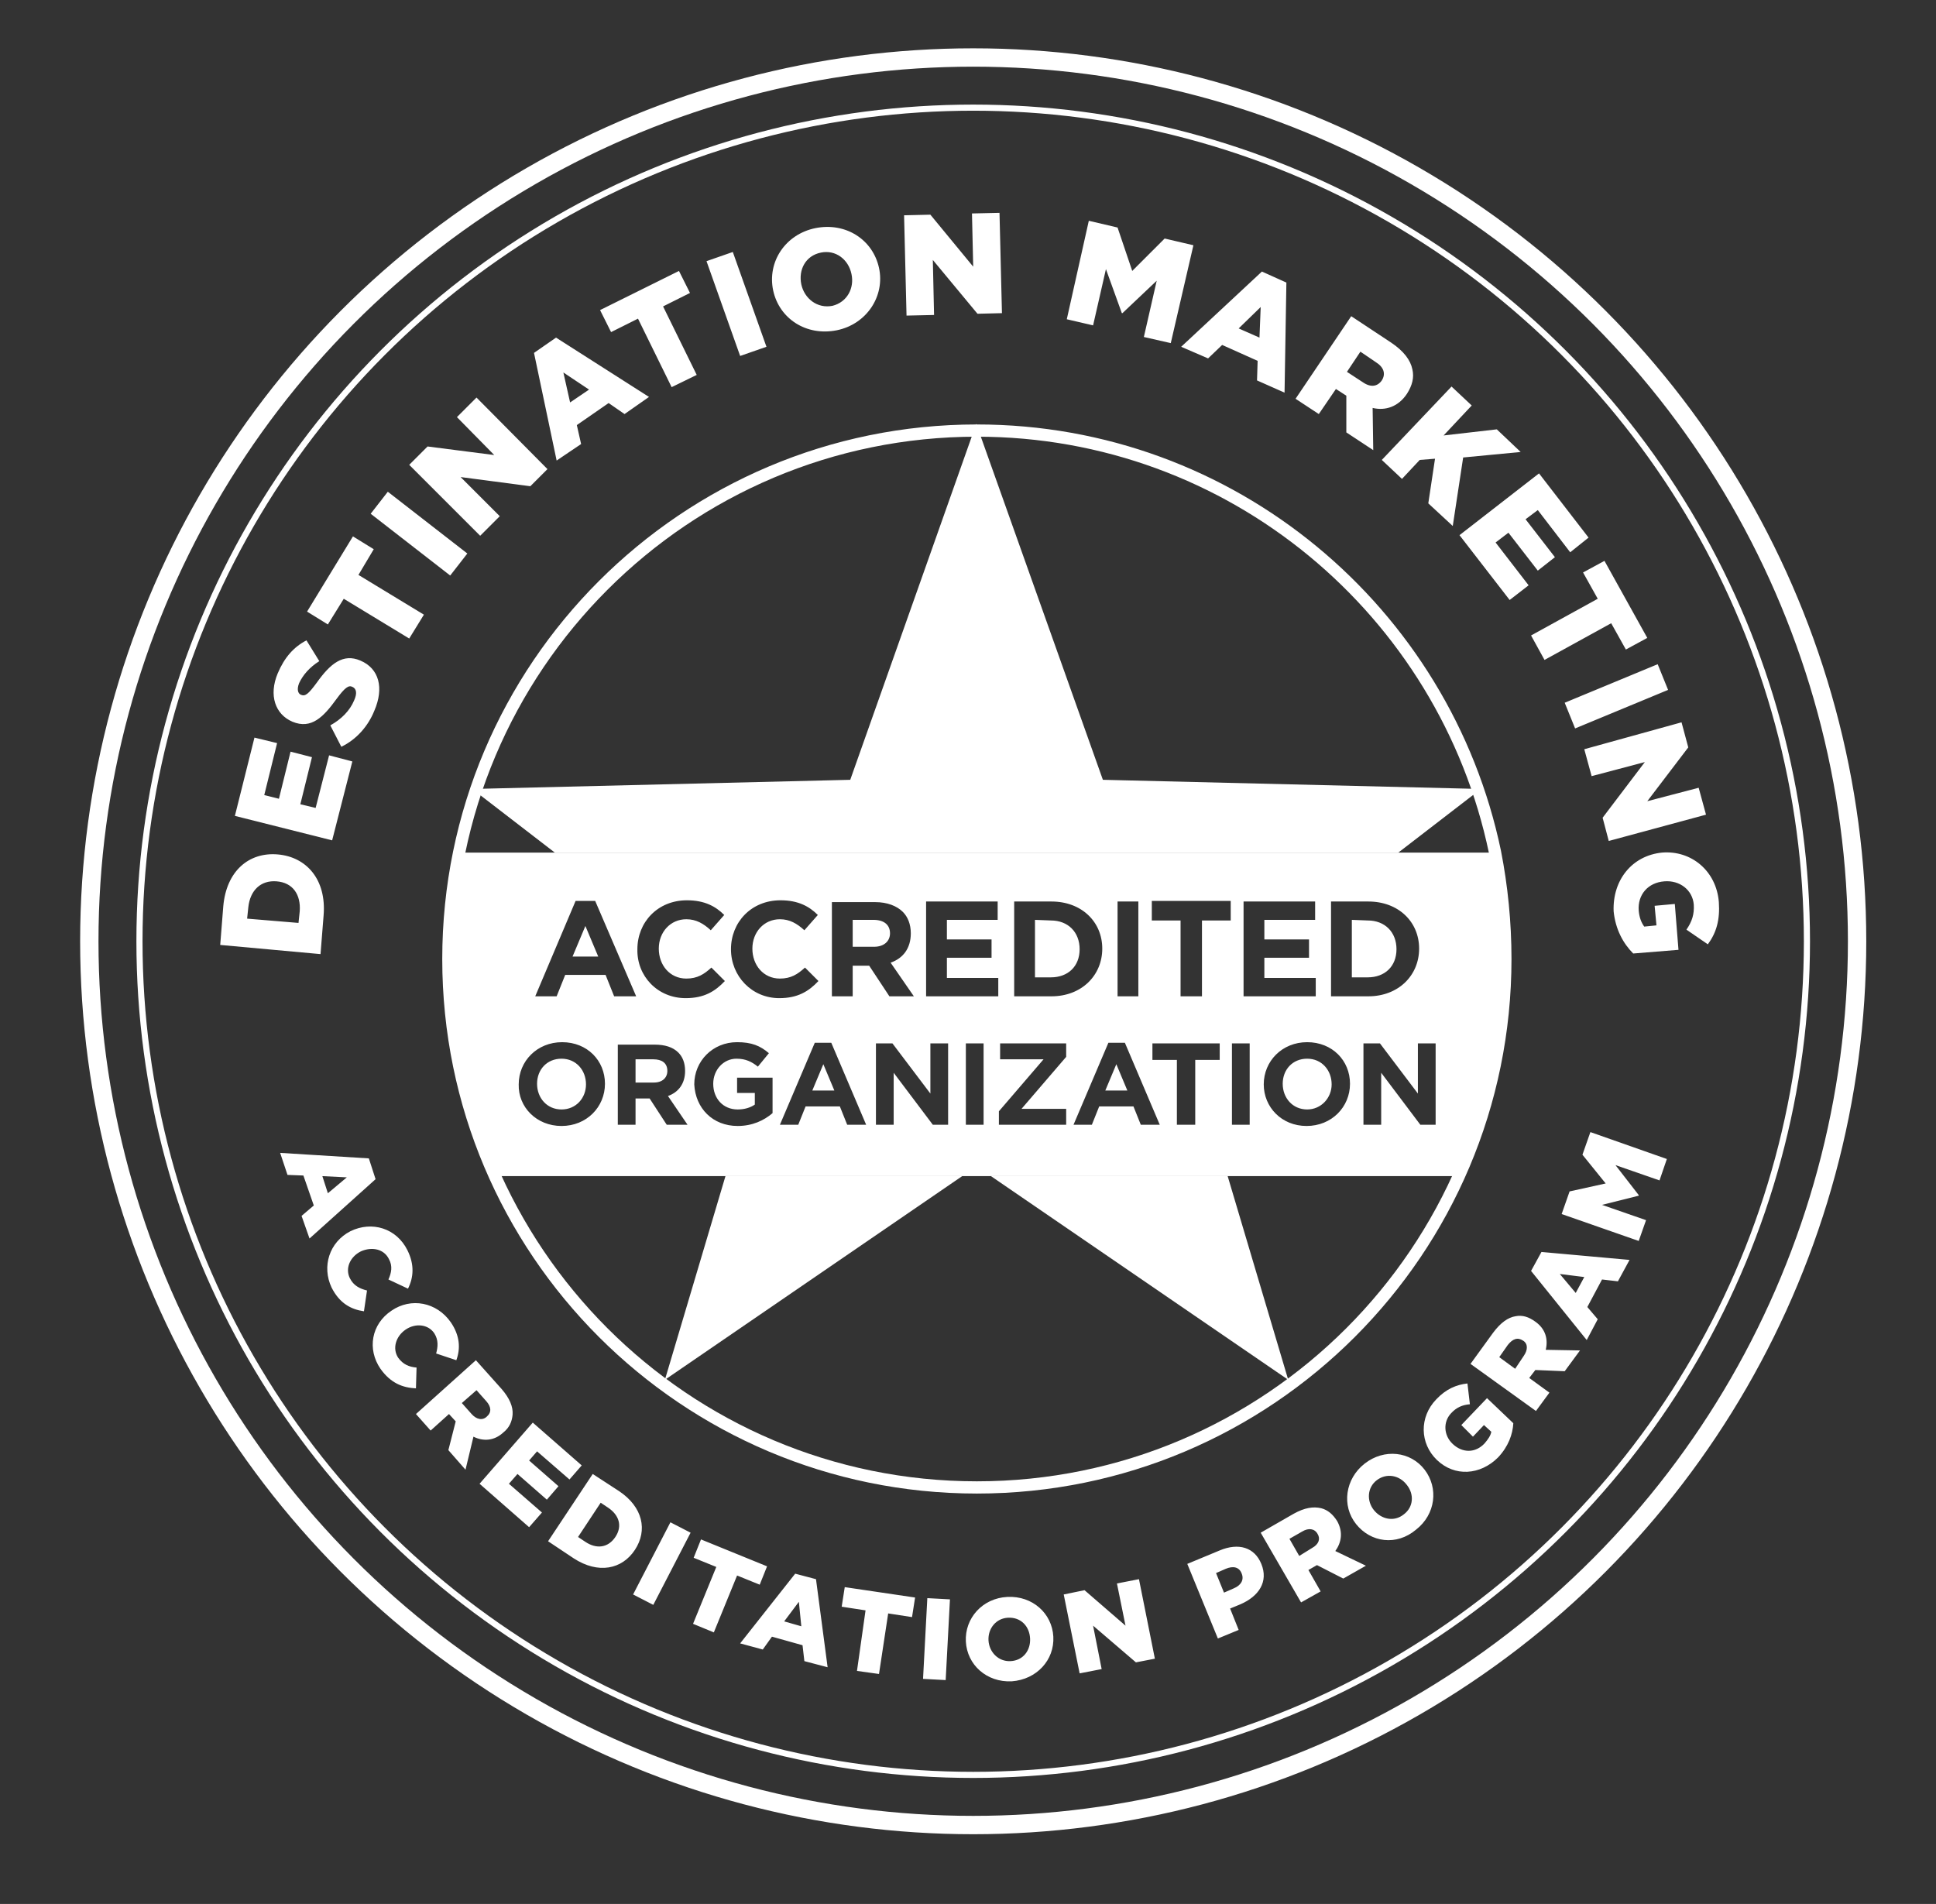
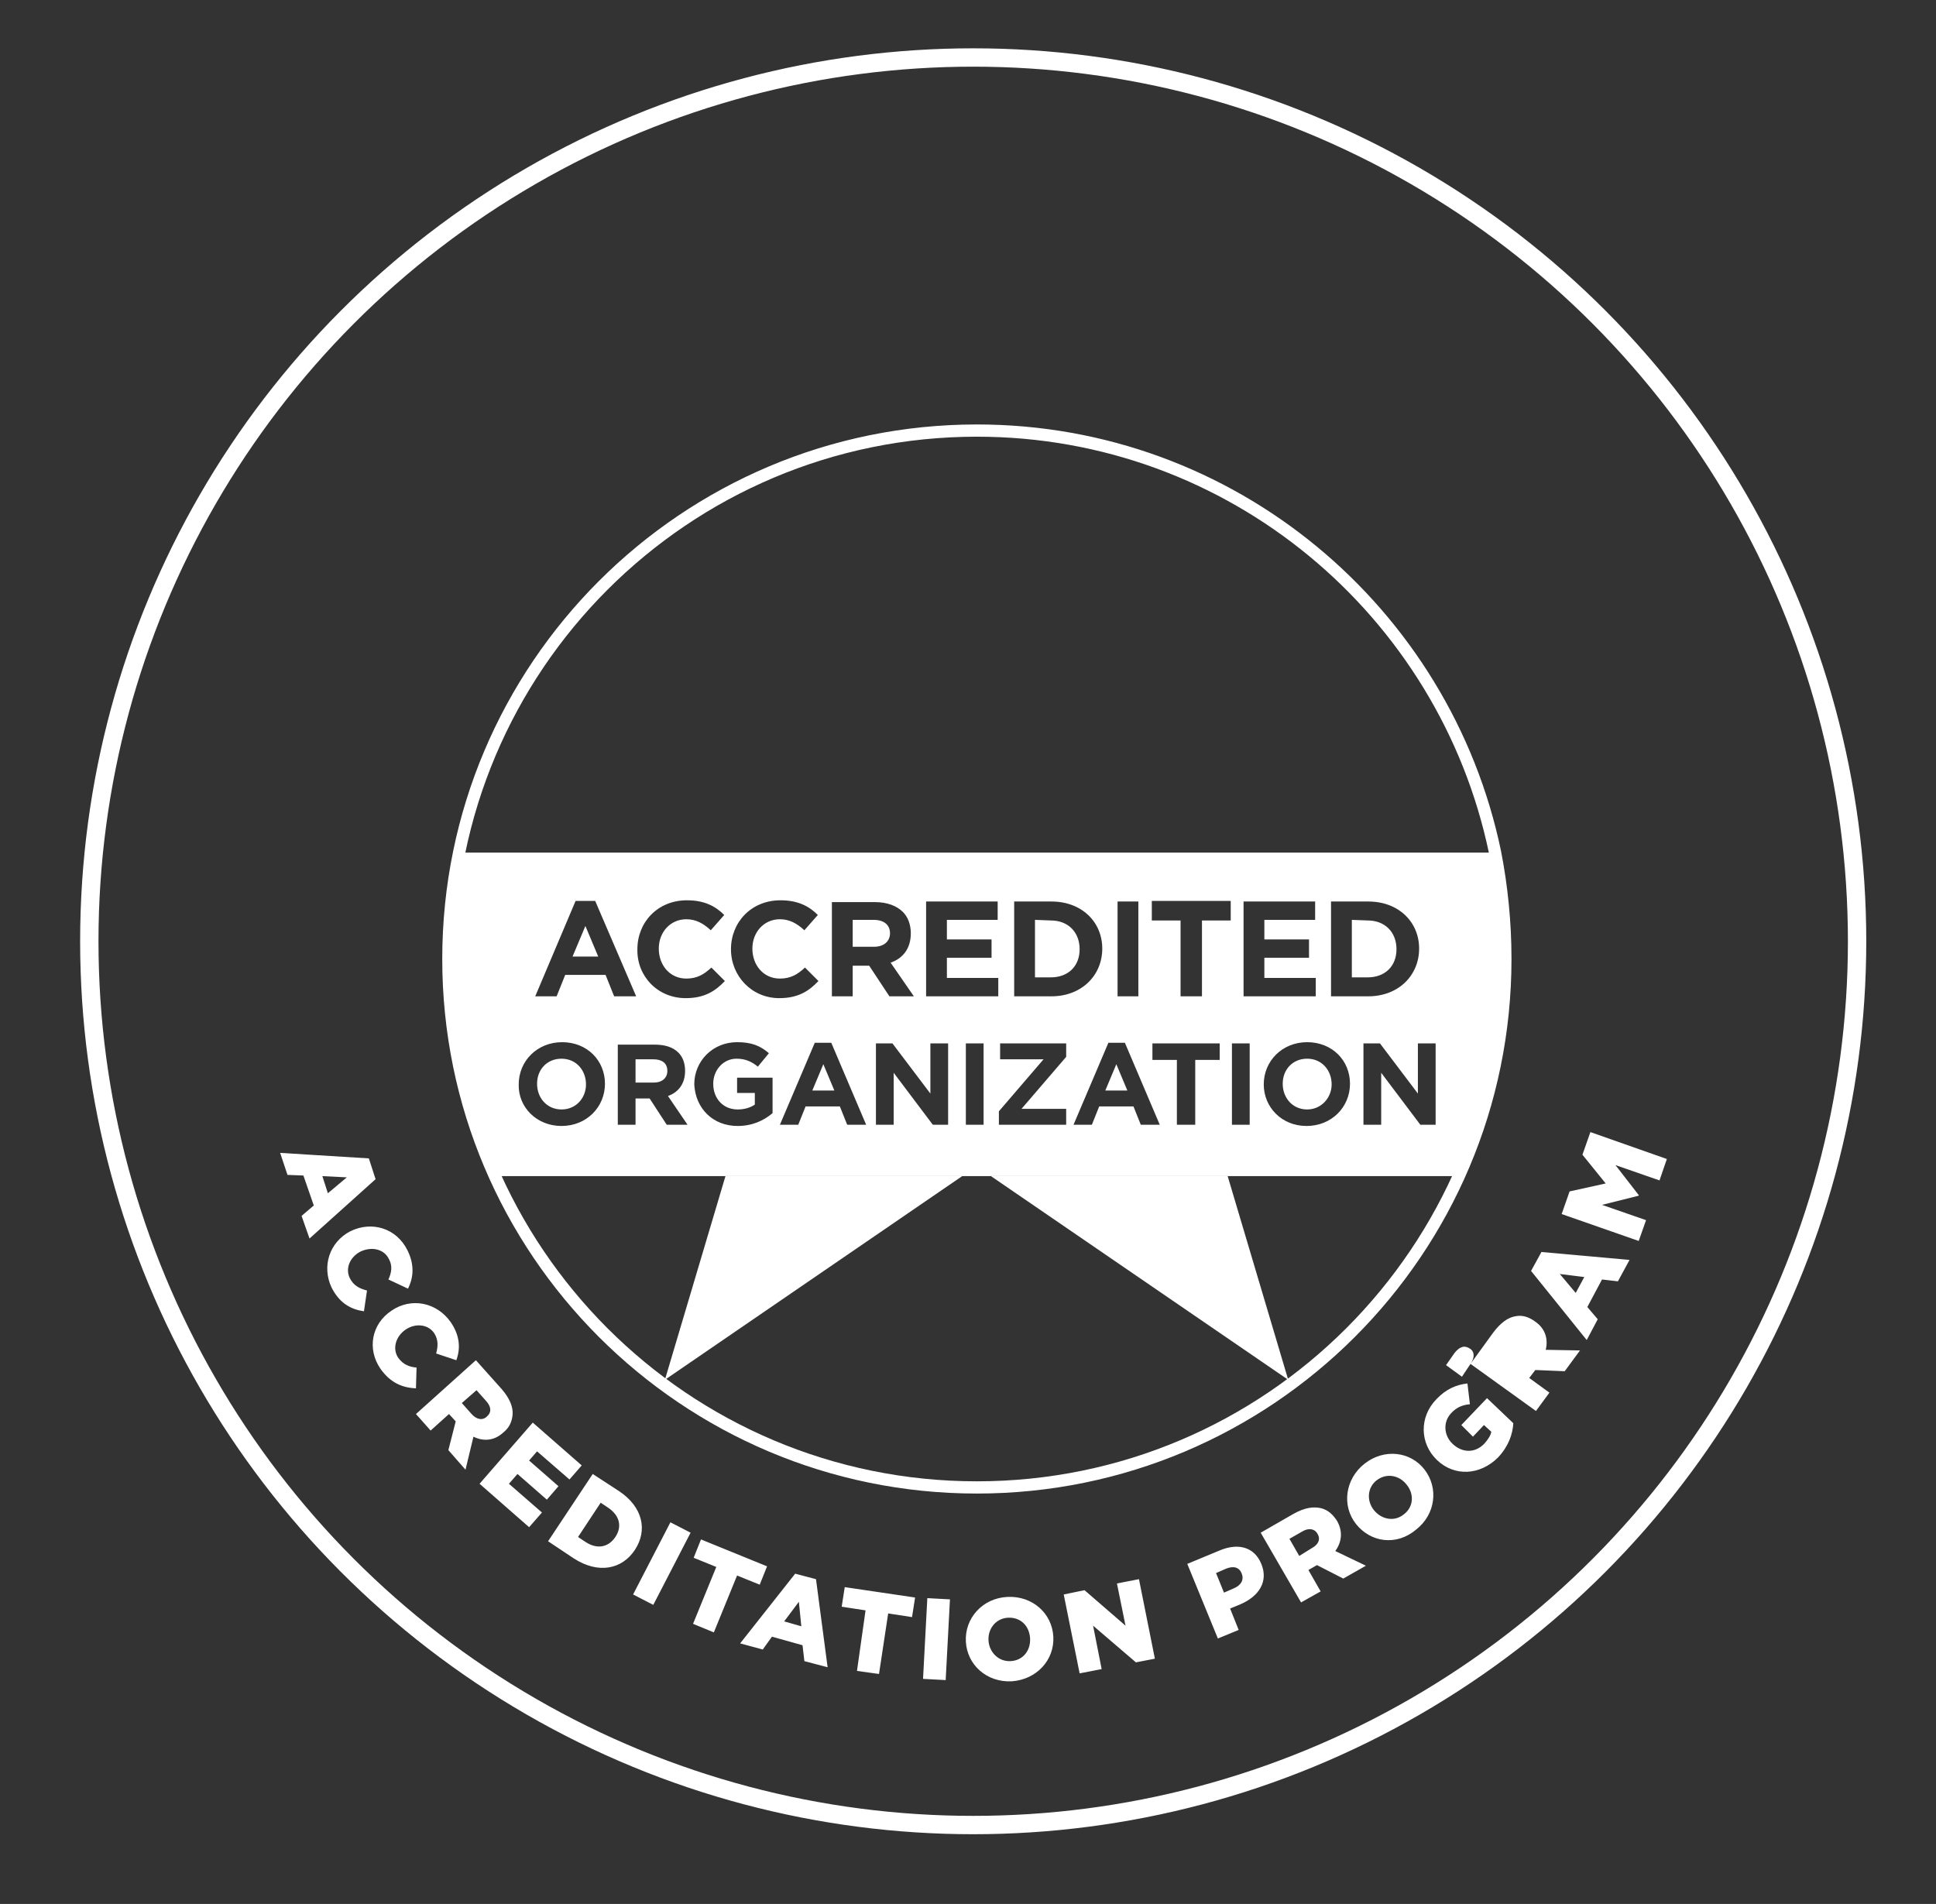
<svg xmlns="http://www.w3.org/2000/svg" version="1.1" id="Layer_1" x="0" y="0" viewBox="0 0 316.5 311.3" style="enable-background:new 0 0 316.5 311.3" xml:space="preserve">
  <rect x="0" y="0" width="316.5" height="311.3" fill="#333333" stroke="none" />
  <style>.st3{fill:#fff}</style>
-   <circle cx="159.1" cy="153.9" r="136.3" style="fill:none;stroke:#fff;stroke-miterlimit:10" />
  <circle cx="159.1" cy="153.9" r="144.5" style="fill:none;stroke:#fff;stroke-width:3;stroke-miterlimit:10" />
  <path d="M246.1 156.8c0 47.7-38.7 86.4-86.4 86.4s-86.4-38.7-86.4-86.4 38.7-86.4 86.4-86.4c41.7 0 76.5 29.6 84.7 68.9 1.1 5.6 1.7 11.5 1.7 17.5z" style="fill:none;stroke:#fff;stroke-width:2;stroke-miterlimit:10" />
-   <path class="st3" d="m36 154.5.5-6.3c.5-5.8 4.2-8.9 8.9-8.5 4.7.4 8 4.1 7.5 10l-.5 6.3-16.4-1.5zm4.4-4.3 8.4.7.2-1.9c.2-2.7-1.1-4.7-3.8-4.9-2.6-.2-4.3 1.5-4.6 4.2l-.2 1.9zM38.4 133.4l3.2-12.8 3.7.9-2.1 8.5 2.4.6 1.9-7.7 3.5.9-1.9 7.7 2.5.6 2.2-8.6 3.8 1-3.3 12.9-15.9-4zM55.8 122.1l-1.8-3.5c1.8-1 3.2-2.4 3.9-4.1.5-1.1.4-1.9-.3-2.2-.6-.3-1.2.1-2.6 2-2.1 2.9-4.1 5-7.2 3.7-2.8-1.2-3.9-4.3-2.4-7.9 1.1-2.6 2.6-4.3 4.7-5.4l2.1 3.4c-1.6 1-2.7 2.3-3.3 3.6-.4 1-.2 1.7.3 1.9.7.3 1.2-.1 2.6-2 2.2-3.1 4.3-4.8 7.1-3.6 3.1 1.3 3.9 4.5 2.3 8.2-1 2.5-2.9 4.7-5.4 5.9zM56.2 97.9l-2.6 4.2-3.4-2.1 7.5-12.3 3.4 2.1-2.5 4.2 10.7 6.5-2.4 3.9-10.7-6.5zM60.6 84l2.8-3.6 13 10.1-2.8 3.6-13-10.1zM66.9 76l3-3 10.9 1.4-6.1-6.2 3.2-3.2 11.6 11.7-2.8 2.8L75.3 78l6.4 6.4-3.2 3.2L66.9 76zM87.3 57.7l3.6-2.5 15.2 9.7-4 2.8-2.6-1.8-5.2 3.6.7 3.1-4 2.7-3.7-17.6zm9 6-4.2-2.8 1.1 4.9 3.1-2.1zM104.3 52.1l-4.4 2.2-1.8-3.6 12.9-6.4 1.8 3.6-4.4 2.2 5.5 11.2-4.1 2-5.5-11.2zM115.5 42.7l4.3-1.5 5.5 15.5-4.3 1.5-5.5-15.5zM126.4 47.5c-1-4.7 2-9.2 6.9-10.2 5-1 9.4 1.9 10.4 6.5s-2 9.2-6.9 10.2c-5 1-9.4-1.9-10.4-6.5zm12.8-2.7c-.5-2.4-2.6-4-5-3.5-2.5.5-3.7 2.8-3.2 5.2.5 2.3 2.6 4 5.1 3.5 2.4-.6 3.6-2.9 3.1-5.2zM147.8 35.2l4.3-.1 7 8.5-.2-8.7 4.5-.1.4 16.4-4 .1-7.3-8.8.2 9-4.5.1-.4-16.4zM178 36.1l4.7 1.1 2.4 7.1 5.3-5.3 4.7 1.1-3.7 16-4.4-1 2.1-9.2-5.6 5.3h-.1l-2.6-7.2-2.1 9.2-4.3-1 3.6-16.1zM206.3 44.4l4 1.8-.3 18-4.5-2 .1-3.2-5.8-2.6-2.3 2.2-4.4-1.9 13.2-12.3zm-.4 10.8.2-5-3.6 3.5 3.4 1.5zM220.9 51.7l6.5 4.3c2.1 1.4 3.2 2.9 3.5 4.4.3 1.3 0 2.6-.9 4-1.4 2.1-3.5 2.8-5.6 2.3l.1 6.9-4.4-2.9v-6l-1.7-1.1-2.8 4.1-3.8-2.5 9.1-13.5zm1.9 10.8c1.3.9 2.4.7 3.1-.3.7-1.1.3-2.2-1-3l-2.5-1.7-2.2 3.3 2.6 1.7zM237.3 63.2l3.3 3.1-4.6 4.9 8.7-1 3.9 3.7-9.4.9-1.7 11.2-4-3.7 1.1-7.3-2.5.2-2.9 3.1-3.3-3.1 11.4-12zM251.6 77.4l8.1 10.5-3 2.4-5.3-6.9-2 1.5 4.8 6.2-2.8 2.2-4.8-6.2-2.1 1.6 5.4 7-3.1 2.4-8.2-10.6 13-10.1zM261.2 97.9l-2.4-4.3 3.5-1.9 7 12.6-3.5 1.9-2.4-4.3-10.9 6-2.2-4 10.9-6zM271 108.6l1.7 4.2-15.2 6.3-1.7-4.2 15.2-6.3zM274.9 118.1l1.1 4.1-6.7 8.8 8.4-2.2 1.2 4.4-15.9 4.3-1-3.8 6.9-9.1-8.7 2.3-1.2-4.4 15.9-4.4zM271.7 139.4c4.8-.4 8.9 3 9.3 8.1.2 2.9-.4 5-1.8 6.9l-3.5-2.4c.9-1.3 1.3-2.5 1.2-4.1-.2-2.4-2.3-4-4.8-3.8-2.7.2-4.4 2.2-4.2 4.8.1 1.1.4 1.9.9 2.6l2-.2-.3-3.2 3.3-.3.6 7.5-7.4.6c-1.6-1.6-2.9-3.9-3.2-6.9-.2-5.1 3-9.1 7.9-9.6z" />
  <g>
-     <path class="st3" d="m60.3 189.4 1.1 3.4-10.8 9.7-1.3-3.7 2-1.7-1.7-4.9-2.6-.1-1.2-3.6 14.5.9zm-6.7 5.7 3.1-2.6-4-.2.9 2.8zM57.3 201.3c3.5-1.7 7.5-.5 9.3 3.1 1.2 2.4 1 4.5.1 6.3l-3.2-1.5c.5-1.1.7-2.2.1-3.3-.8-1.7-2.8-2.1-4.6-1.3-1.8.9-2.6 2.8-1.8 4.4.6 1.2 1.6 1.7 2.8 2l-.5 3.4c-2.1-.3-4-1.3-5.3-3.9-1.6-3.4-.4-7.4 3.1-9.2zM64 214.3c3.2-2.2 7.4-1.4 9.7 1.9 1.5 2.2 1.6 4.3.9 6.2l-3.3-1.1c.3-1.1.4-2.2-.3-3.3-1-1.5-3.1-1.7-4.7-.6s-2.2 3.1-1.2 4.6c.8 1.1 1.8 1.5 3 1.6L68 227c-2.1-.1-4.1-.8-5.8-3.2-2.2-3.2-1.5-7.3 1.8-9.5zM77.8 222.4l4.2 4.7c1.3 1.5 1.9 2.9 1.8 4.2-.1 1.1-.5 2.1-1.5 2.9-1.5 1.4-3.3 1.5-4.9.7l-1.3 5.4-2.8-3.2 1.2-4.7-1.1-1.2-3 2.7-2.4-2.7 9.8-8.8zm-.7 8.8c.8.9 1.8 1.1 2.5.4.8-.7.7-1.6-.1-2.5l-1.6-1.8-2.4 2.1 1.6 1.8zM87.1 232.6l8 7-2 2.3-5.3-4.6-1.3 1.5 4.8 4.2-1.9 2.2-4.8-4.2-1.4 1.6 5.4 4.7-2.1 2.4-8.1-7.1 8.7-10zM96.9 241l4.3 2.8c3.9 2.6 4.7 6.4 2.6 9.6-2.1 3.2-6 4-10 1.4l-4.2-2.8 7.3-11zm1.3 4.7-3.7 5.6 1.2.8c1.8 1.2 3.7 1 4.9-.8 1.2-1.8.6-3.6-1.2-4.8l-1.2-.8zM109.6 248.9l3.3 1.7-6.1 11.8-3.3-1.7 6.1-11.8zM117.1 256.2l-3.7-1.5 1.2-3 10.8 4.4-1.2 3-3.7-1.5-3.8 9.3-3.4-1.4 3.8-9.3zM130 257.3l3.4.9 1.9 14.4-3.8-1-.3-2.6-5-1.4-1.5 2.1-3.7-1 9-11.4zm1 8.6-.4-4-2.4 3.2 2.8.8zM141.5 263.3l-3.9-.6.5-3.2 11.5 1.7-.5 3.2-3.9-.6-1.5 9.9-3.6-.5 1.4-9.9zM151.6 261.3l3.7.2-.7 13.2-3.7-.2.7-13.2zM157.9 268.4c-.2-3.8 2.7-7.1 6.8-7.3 4.1-.2 7.3 2.7 7.5 6.5.2 3.8-2.7 7-6.8 7.3-4.1.2-7.3-2.7-7.5-6.5zm10.5-.5c-.1-2-1.5-3.5-3.6-3.4-2 .1-3.3 1.8-3.2 3.7.1 1.9 1.6 3.5 3.6 3.4 2.1-.1 3.3-1.8 3.2-3.7zM173.9 260.7l3.4-.7 6.7 5.8-1.4-6.9 3.6-.7 2.6 13-3.1.6-7-6 1.4 7.1-3.6.7-2.6-12.9zM194.1 255.7l5.3-2.2c3.1-1.3 5.7-.5 6.8 2.2 1.2 2.9-.4 5.3-3.4 6.6l-1.7.7 1.4 3.5-3.4 1.4-5-12.2zm7.6 4c1.2-.5 1.7-1.4 1.3-2.4-.4-1.1-1.4-1.3-2.6-.8l-1.6.7 1.3 3.2 1.6-.7zM206.1 250.6l5.4-3.1c1.8-1 3.2-1.2 4.5-.9 1.1.3 1.9 1 2.6 2.1 1 1.8.7 3.5-.3 4.9l5 2.4-3.7 2.1-4.3-2.2-1.4.8 2 3.5-3.2 1.8-6.6-11.4zm8.4 2.5c1.1-.6 1.4-1.5.9-2.3-.5-.9-1.5-1-2.5-.4l-2.1 1.2 1.6 2.8 2.1-1.3zM221.7 249.2c-2.4-3-1.8-7.4 1.4-9.9s7.5-2 9.8 1c2.3 3 1.8 7.3-1.4 9.8-3.2 2.7-7.4 2.1-9.8-.9zm8.3-6.4c-1.2-1.6-3.3-2-4.9-.8-1.6 1.2-1.7 3.4-.5 4.9 1.2 1.5 3.3 2 4.9.7 1.6-1.2 1.7-3.3.5-4.8zM234.9 238.7c-2.8-2.7-2.9-7-.1-9.9 1.6-1.7 3.3-2.4 5.1-2.6l.4 3.4c-1.2.1-2.2.5-3.1 1.5-1.3 1.4-1.2 3.6.3 5 1.6 1.5 3.7 1.5 5.2-.1.6-.7 1-1.3 1.1-1.9l-1.2-1.1-1.8 1.9-1.9-1.9 4.2-4.4 4.3 4.1c-.1 1.8-.8 3.8-2.5 5.6-2.9 2.9-7.1 3.2-10 .4zM240.4 223l3.7-5.1c1.2-1.6 2.4-2.5 3.7-2.7 1.1-.2 2.1.1 3.2.9 1.7 1.2 2.1 2.9 1.7 4.6l5.6.1-2.5 3.4-4.8-.2-1 1.3 3.3 2.4-2.2 3-10.7-7.7zm8.7-1.3c.7-1 .7-2-.1-2.5-.9-.6-1.7-.3-2.5.7l-1.4 2 2.6 1.9 1.4-2.1zM250.3 207.8l1.7-3.1 14.4 1.3-1.9 3.5-2.6-.3-2.4 4.5 1.7 2-1.8 3.4-9.1-11.3zm8.7 1-4-.5 2.6 3.1 1.4-2.6zM255.3 198.5l1.3-3.7 5.9-1.3-3.8-4.7 1.3-3.7 12.5 4.4-1.2 3.5-7.2-2.5 3.8 4.9v.1l-6 1.5 7.2 2.5-1.2 3.4-12.6-4.4z" />
+     <path class="st3" d="m60.3 189.4 1.1 3.4-10.8 9.7-1.3-3.7 2-1.7-1.7-4.9-2.6-.1-1.2-3.6 14.5.9zm-6.7 5.7 3.1-2.6-4-.2.9 2.8zM57.3 201.3c3.5-1.7 7.5-.5 9.3 3.1 1.2 2.4 1 4.5.1 6.3l-3.2-1.5c.5-1.1.7-2.2.1-3.3-.8-1.7-2.8-2.1-4.6-1.3-1.8.9-2.6 2.8-1.8 4.4.6 1.2 1.6 1.7 2.8 2l-.5 3.4c-2.1-.3-4-1.3-5.3-3.9-1.6-3.4-.4-7.4 3.1-9.2zM64 214.3c3.2-2.2 7.4-1.4 9.7 1.9 1.5 2.2 1.6 4.3.9 6.2l-3.3-1.1c.3-1.1.4-2.2-.3-3.3-1-1.5-3.1-1.7-4.7-.6s-2.2 3.1-1.2 4.6c.8 1.1 1.8 1.5 3 1.6L68 227c-2.1-.1-4.1-.8-5.8-3.2-2.2-3.2-1.5-7.3 1.8-9.5zM77.8 222.4l4.2 4.7c1.3 1.5 1.9 2.9 1.8 4.2-.1 1.1-.5 2.1-1.5 2.9-1.5 1.4-3.3 1.5-4.9.7l-1.3 5.4-2.8-3.2 1.2-4.7-1.1-1.2-3 2.7-2.4-2.7 9.8-8.8zm-.7 8.8c.8.9 1.8 1.1 2.5.4.8-.7.7-1.6-.1-2.5l-1.6-1.8-2.4 2.1 1.6 1.8zM87.1 232.6l8 7-2 2.3-5.3-4.6-1.3 1.5 4.8 4.2-1.9 2.2-4.8-4.2-1.4 1.6 5.4 4.7-2.1 2.4-8.1-7.1 8.7-10zM96.9 241l4.3 2.8c3.9 2.6 4.7 6.4 2.6 9.6-2.1 3.2-6 4-10 1.4l-4.2-2.8 7.3-11zm1.3 4.7-3.7 5.6 1.2.8c1.8 1.2 3.7 1 4.9-.8 1.2-1.8.6-3.6-1.2-4.8l-1.2-.8zM109.6 248.9l3.3 1.7-6.1 11.8-3.3-1.7 6.1-11.8zM117.1 256.2l-3.7-1.5 1.2-3 10.8 4.4-1.2 3-3.7-1.5-3.8 9.3-3.4-1.4 3.8-9.3zM130 257.3l3.4.9 1.9 14.4-3.8-1-.3-2.6-5-1.4-1.5 2.1-3.7-1 9-11.4zm1 8.6-.4-4-2.4 3.2 2.8.8zM141.5 263.3l-3.9-.6.5-3.2 11.5 1.7-.5 3.2-3.9-.6-1.5 9.9-3.6-.5 1.4-9.9zM151.6 261.3l3.7.2-.7 13.2-3.7-.2.7-13.2zM157.9 268.4c-.2-3.8 2.7-7.1 6.8-7.3 4.1-.2 7.3 2.7 7.5 6.5.2 3.8-2.7 7-6.8 7.3-4.1.2-7.3-2.7-7.5-6.5zm10.5-.5c-.1-2-1.5-3.5-3.6-3.4-2 .1-3.3 1.8-3.2 3.7.1 1.9 1.6 3.5 3.6 3.4 2.1-.1 3.3-1.8 3.2-3.7zM173.9 260.7l3.4-.7 6.7 5.8-1.4-6.9 3.6-.7 2.6 13-3.1.6-7-6 1.4 7.1-3.6.7-2.6-12.9zM194.1 255.7l5.3-2.2c3.1-1.3 5.7-.5 6.8 2.2 1.2 2.9-.4 5.3-3.4 6.6l-1.7.7 1.4 3.5-3.4 1.4-5-12.2zm7.6 4c1.2-.5 1.7-1.4 1.3-2.4-.4-1.1-1.4-1.3-2.6-.8l-1.6.7 1.3 3.2 1.6-.7zM206.1 250.6l5.4-3.1c1.8-1 3.2-1.2 4.5-.9 1.1.3 1.9 1 2.6 2.1 1 1.8.7 3.5-.3 4.9l5 2.4-3.7 2.1-4.3-2.2-1.4.8 2 3.5-3.2 1.8-6.6-11.4zm8.4 2.5c1.1-.6 1.4-1.5.9-2.3-.5-.9-1.5-1-2.5-.4l-2.1 1.2 1.6 2.8 2.1-1.3zM221.7 249.2c-2.4-3-1.8-7.4 1.4-9.9s7.5-2 9.8 1c2.3 3 1.8 7.3-1.4 9.8-3.2 2.7-7.4 2.1-9.8-.9zm8.3-6.4c-1.2-1.6-3.3-2-4.9-.8-1.6 1.2-1.7 3.4-.5 4.9 1.2 1.5 3.3 2 4.9.7 1.6-1.2 1.7-3.3.5-4.8zM234.9 238.7c-2.8-2.7-2.9-7-.1-9.9 1.6-1.7 3.3-2.4 5.1-2.6l.4 3.4c-1.2.1-2.2.5-3.1 1.5-1.3 1.4-1.2 3.6.3 5 1.6 1.5 3.7 1.5 5.2-.1.6-.7 1-1.3 1.1-1.9l-1.2-1.1-1.8 1.9-1.9-1.9 4.2-4.4 4.3 4.1c-.1 1.8-.8 3.8-2.5 5.6-2.9 2.9-7.1 3.2-10 .4zM240.4 223l3.7-5.1c1.2-1.6 2.4-2.5 3.7-2.7 1.1-.2 2.1.1 3.2.9 1.7 1.2 2.1 2.9 1.7 4.6l5.6.1-2.5 3.4-4.8-.2-1 1.3 3.3 2.4-2.2 3-10.7-7.7zc.7-1 .7-2-.1-2.5-.9-.6-1.7-.3-2.5.7l-1.4 2 2.6 1.9 1.4-2.1zM250.3 207.8l1.7-3.1 14.4 1.3-1.9 3.5-2.6-.3-2.4 4.5 1.7 2-1.8 3.4-9.1-11.3zm8.7 1-4-.5 2.6 3.1 1.4-2.6zM255.3 198.5l1.3-3.7 5.9-1.3-3.8-4.7 1.3-3.7 12.5 4.4-1.2 3.5-7.2-2.5 3.8 4.9v.1l-6 1.5 7.2 2.5-1.2 3.4-12.6-4.4z" />
  </g>
  <path class="st3" d="M75.9 139.4h168.3s6.8 23.1-5.7 52.9h-158s-13-23.1-4.6-52.9zm11.6 23.5H91l1.4-3.5H99l1.4 3.5h3.6l-6.7-15.6h-3.2l-6.6 15.6zm6.1-6.5 2.1-5 2.1 5h-4.2zm18.5 6.8c3 0 4.8-1.1 6.4-2.8l-2.2-2.2c-1.2 1.1-2.3 1.8-4.1 1.8-2.7 0-4.5-2.2-4.5-4.9s1.9-4.8 4.5-4.8c1.6 0 2.8.7 4 1.8l2.2-2.5c-1.4-1.4-3.2-2.4-6.1-2.4-4.8 0-8.1 3.6-8.1 8-.1 4.4 3.3 8 7.9 8zm15.3 0c3 0 4.8-1.1 6.4-2.8l-2.2-2.2c-1.2 1.1-2.3 1.8-4.1 1.8-2.7 0-4.5-2.2-4.5-4.9s1.9-4.8 4.5-4.8c1.6 0 2.8.7 4 1.8l2.2-2.5c-1.4-1.4-3.2-2.4-6.1-2.4-4.8 0-8.1 3.6-8.1 8s3.4 8 7.9 8zm8.6-.3h3.4v-5h2.7l3.3 5h4l-3.8-5.5c2-.7 3.3-2.3 3.3-4.8 0-1.5-.5-2.7-1.3-3.5-1-1-2.6-1.6-4.5-1.6H136v15.4zm3.4-8v-4.5h3.4c1.7 0 2.7.8 2.7 2.2 0 1.3-1 2.2-2.6 2.2h-3.5v.1zm12 8h11.8v-3h-8.4v-3.3h7.3v-3h-7.3v-3.2h8.3v-3h-11.7v15.5zm14.4 0h6.1c4.9 0 8.3-3.4 8.3-7.8s-3.4-7.7-8.3-7.7h-6.1v15.5zm6-12.4c2.8 0 4.7 1.9 4.7 4.7 0 2.8-1.9 4.6-4.7 4.6h-2.6v-9.4l2.6.1zm10.9 12.4h3.4v-15.5h-3.4v15.5zm10.4 0h3.4v-12.4h4.7v-3.2h-12.9v3.2h4.7v12.4h.1zm10.2 0h11.8v-3h-8.4v-3.3h7.3v-3h-7.3v-3.2h8.3v-3h-11.7v15.5zm14.3 0h6.1c4.9 0 8.3-3.4 8.3-7.8s-3.4-7.7-8.3-7.7h-6.1v15.5zm6-12.4c2.8 0 4.7 1.9 4.7 4.7 0 2.8-1.9 4.6-4.7 4.6H221v-9.4l2.6.1zM91.8 184.1c4.1 0 7.1-3.1 7.1-6.9 0-3.8-2.9-6.8-7-6.8s-7.1 3.1-7.1 6.9c-.1 3.7 2.9 6.8 7 6.8zm0-2.7c-2.4 0-4-1.9-4-4.2 0-2.3 1.6-4.1 4-4.1s4 1.9 4 4.2c0 2.2-1.6 4.1-4 4.1zm9.2 2.5h2.9v-4.3h2.3l2.8 4.3h3.4l-3.2-4.7c1.7-.6 2.8-2 2.8-4.1 0-1.3-.4-2.3-1.1-3-.9-.9-2.2-1.3-3.9-1.3h-6v13.1zm2.9-6.9v-3.8h2.9c1.4 0 2.3.6 2.3 1.9 0 1.1-.8 1.9-2.2 1.9h-3zm16.7 7.1c2.4 0 4.3-.9 5.7-2.1v-5.8h-5.8v2.5h2.9v1.9c-.7.5-1.7.8-2.8.8-2.4 0-4-1.8-4-4.2 0-2.3 1.7-4.1 3.8-4.1 1.5 0 2.5.5 3.5 1.3l1.8-2.2c-1.4-1.2-2.8-1.8-5.2-1.8-4 0-7 3.1-7 6.9.2 3.9 3 6.8 7.1 6.8zm6.9-.2h3l1.2-3h5.6l1.2 3h3.1l-5.7-13.4h-2.7l-5.7 13.4zm5.3-5.6 1.8-4.3 1.8 4.3h-3.6zm10.4 5.6h2.9v-8.5l6.4 8.5h2.5v-13.3h-2.9v8.2l-6.2-8.2h-2.7v13.3zm14.7 0h2.9v-13.3h-2.9v13.3zm5.3 0h11.1v-2.6H167l7.3-8.5v-2.2h-10.8v2.6h7.1l-7.3 8.5v2.2h-.1zm12.3 0h3l1.2-3h5.6l1.2 3h3.1l-5.7-13.4h-2.7l-5.7 13.4zm5.2-5.6 1.8-4.3 1.8 4.3h-3.6zm11.8 5.6h2.9v-10.6h4v-2.7h-11v2.7h4v10.6h.1zm8.9 0h2.9v-13.3h-2.9v13.3zm12.2.2c4.1 0 7.1-3.1 7.1-6.9 0-3.8-2.9-6.8-7-6.8s-7.1 3.1-7.1 6.9c0 3.7 2.9 6.8 7 6.8zm.1-2.7c-2.4 0-4-1.9-4-4.2 0-2.3 1.6-4.1 4-4.1s4 1.9 4 4.2c0 2.2-1.7 4.1-4 4.1zm9.2 2.5h2.9v-8.5l6.4 8.5h2.5v-13.3h-2.9v8.2l-6.2-8.2h-2.7v13.3z" />
  <g>
    <path class="st3" d="m118.6 192.3-9.9 33.3 48.6-33.3zM162 192.3l48.6 33.3-9.9-33.3z" />
  </g>
-   <path class="st3" d="m228.6 139.4 13.5-10.4-61.8-1.5-20.7-58.2-20.6 58.2-61.8 1.5 13.5 10.4z" />
</svg>